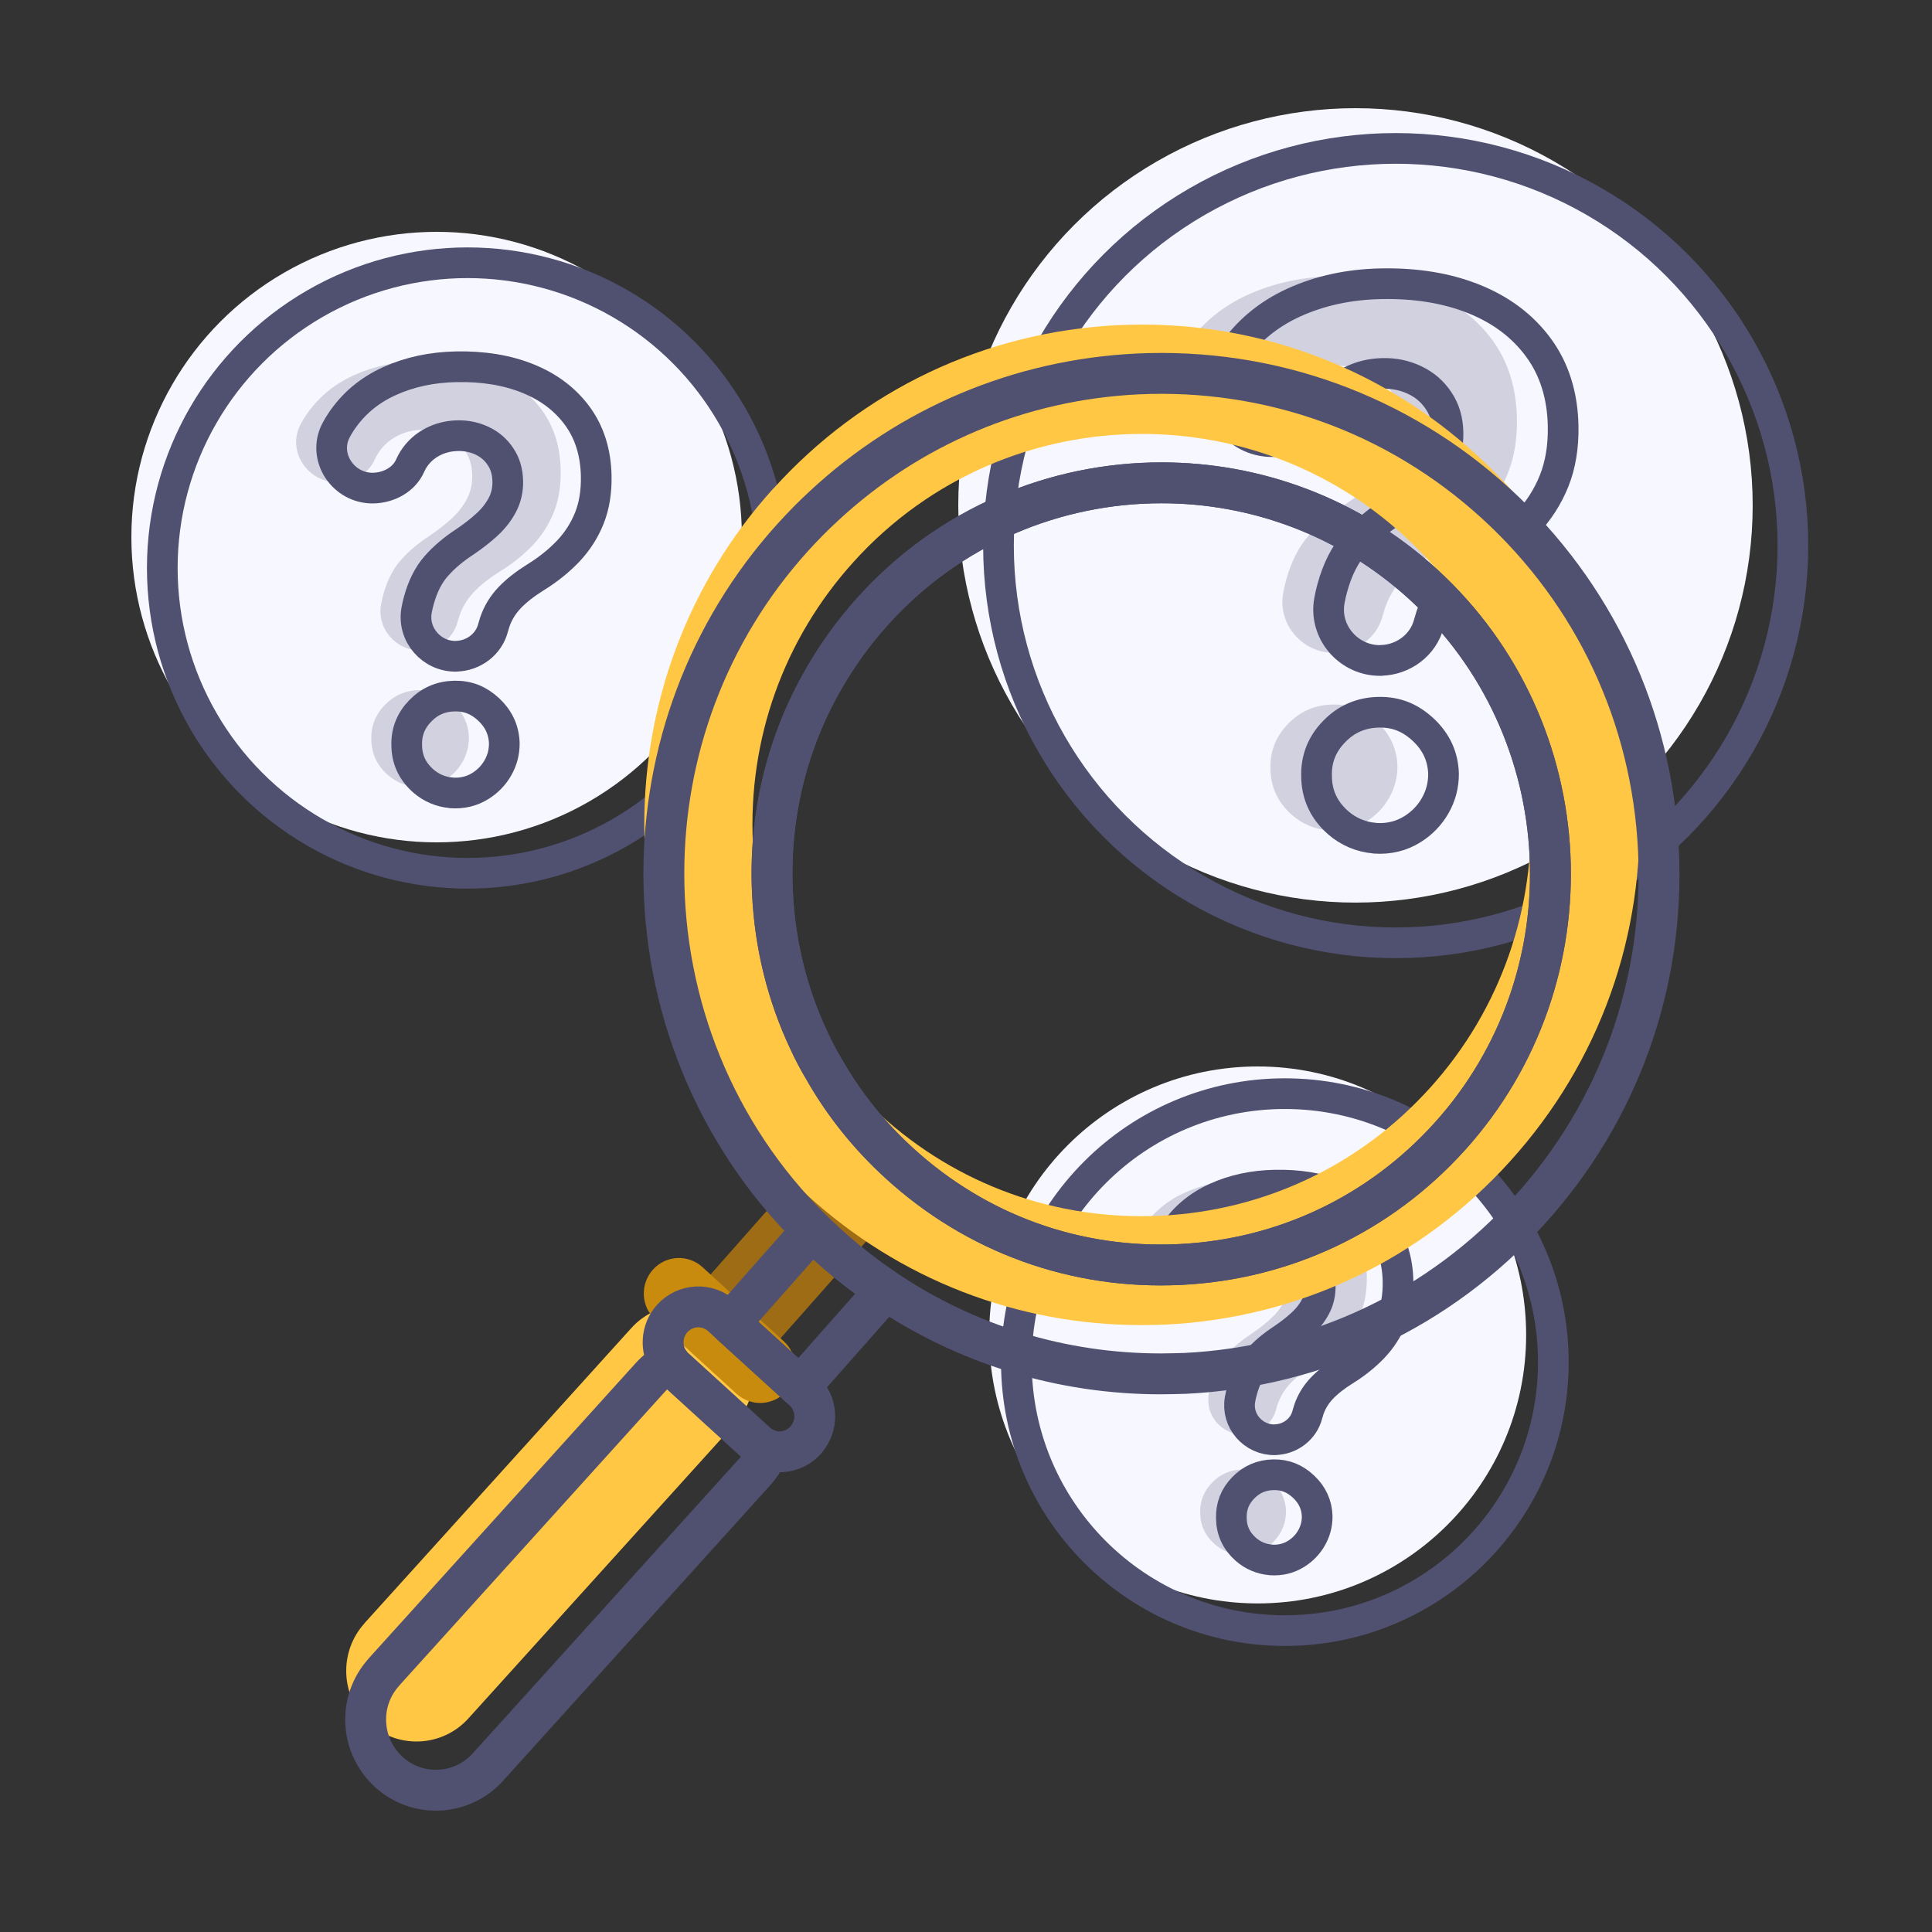
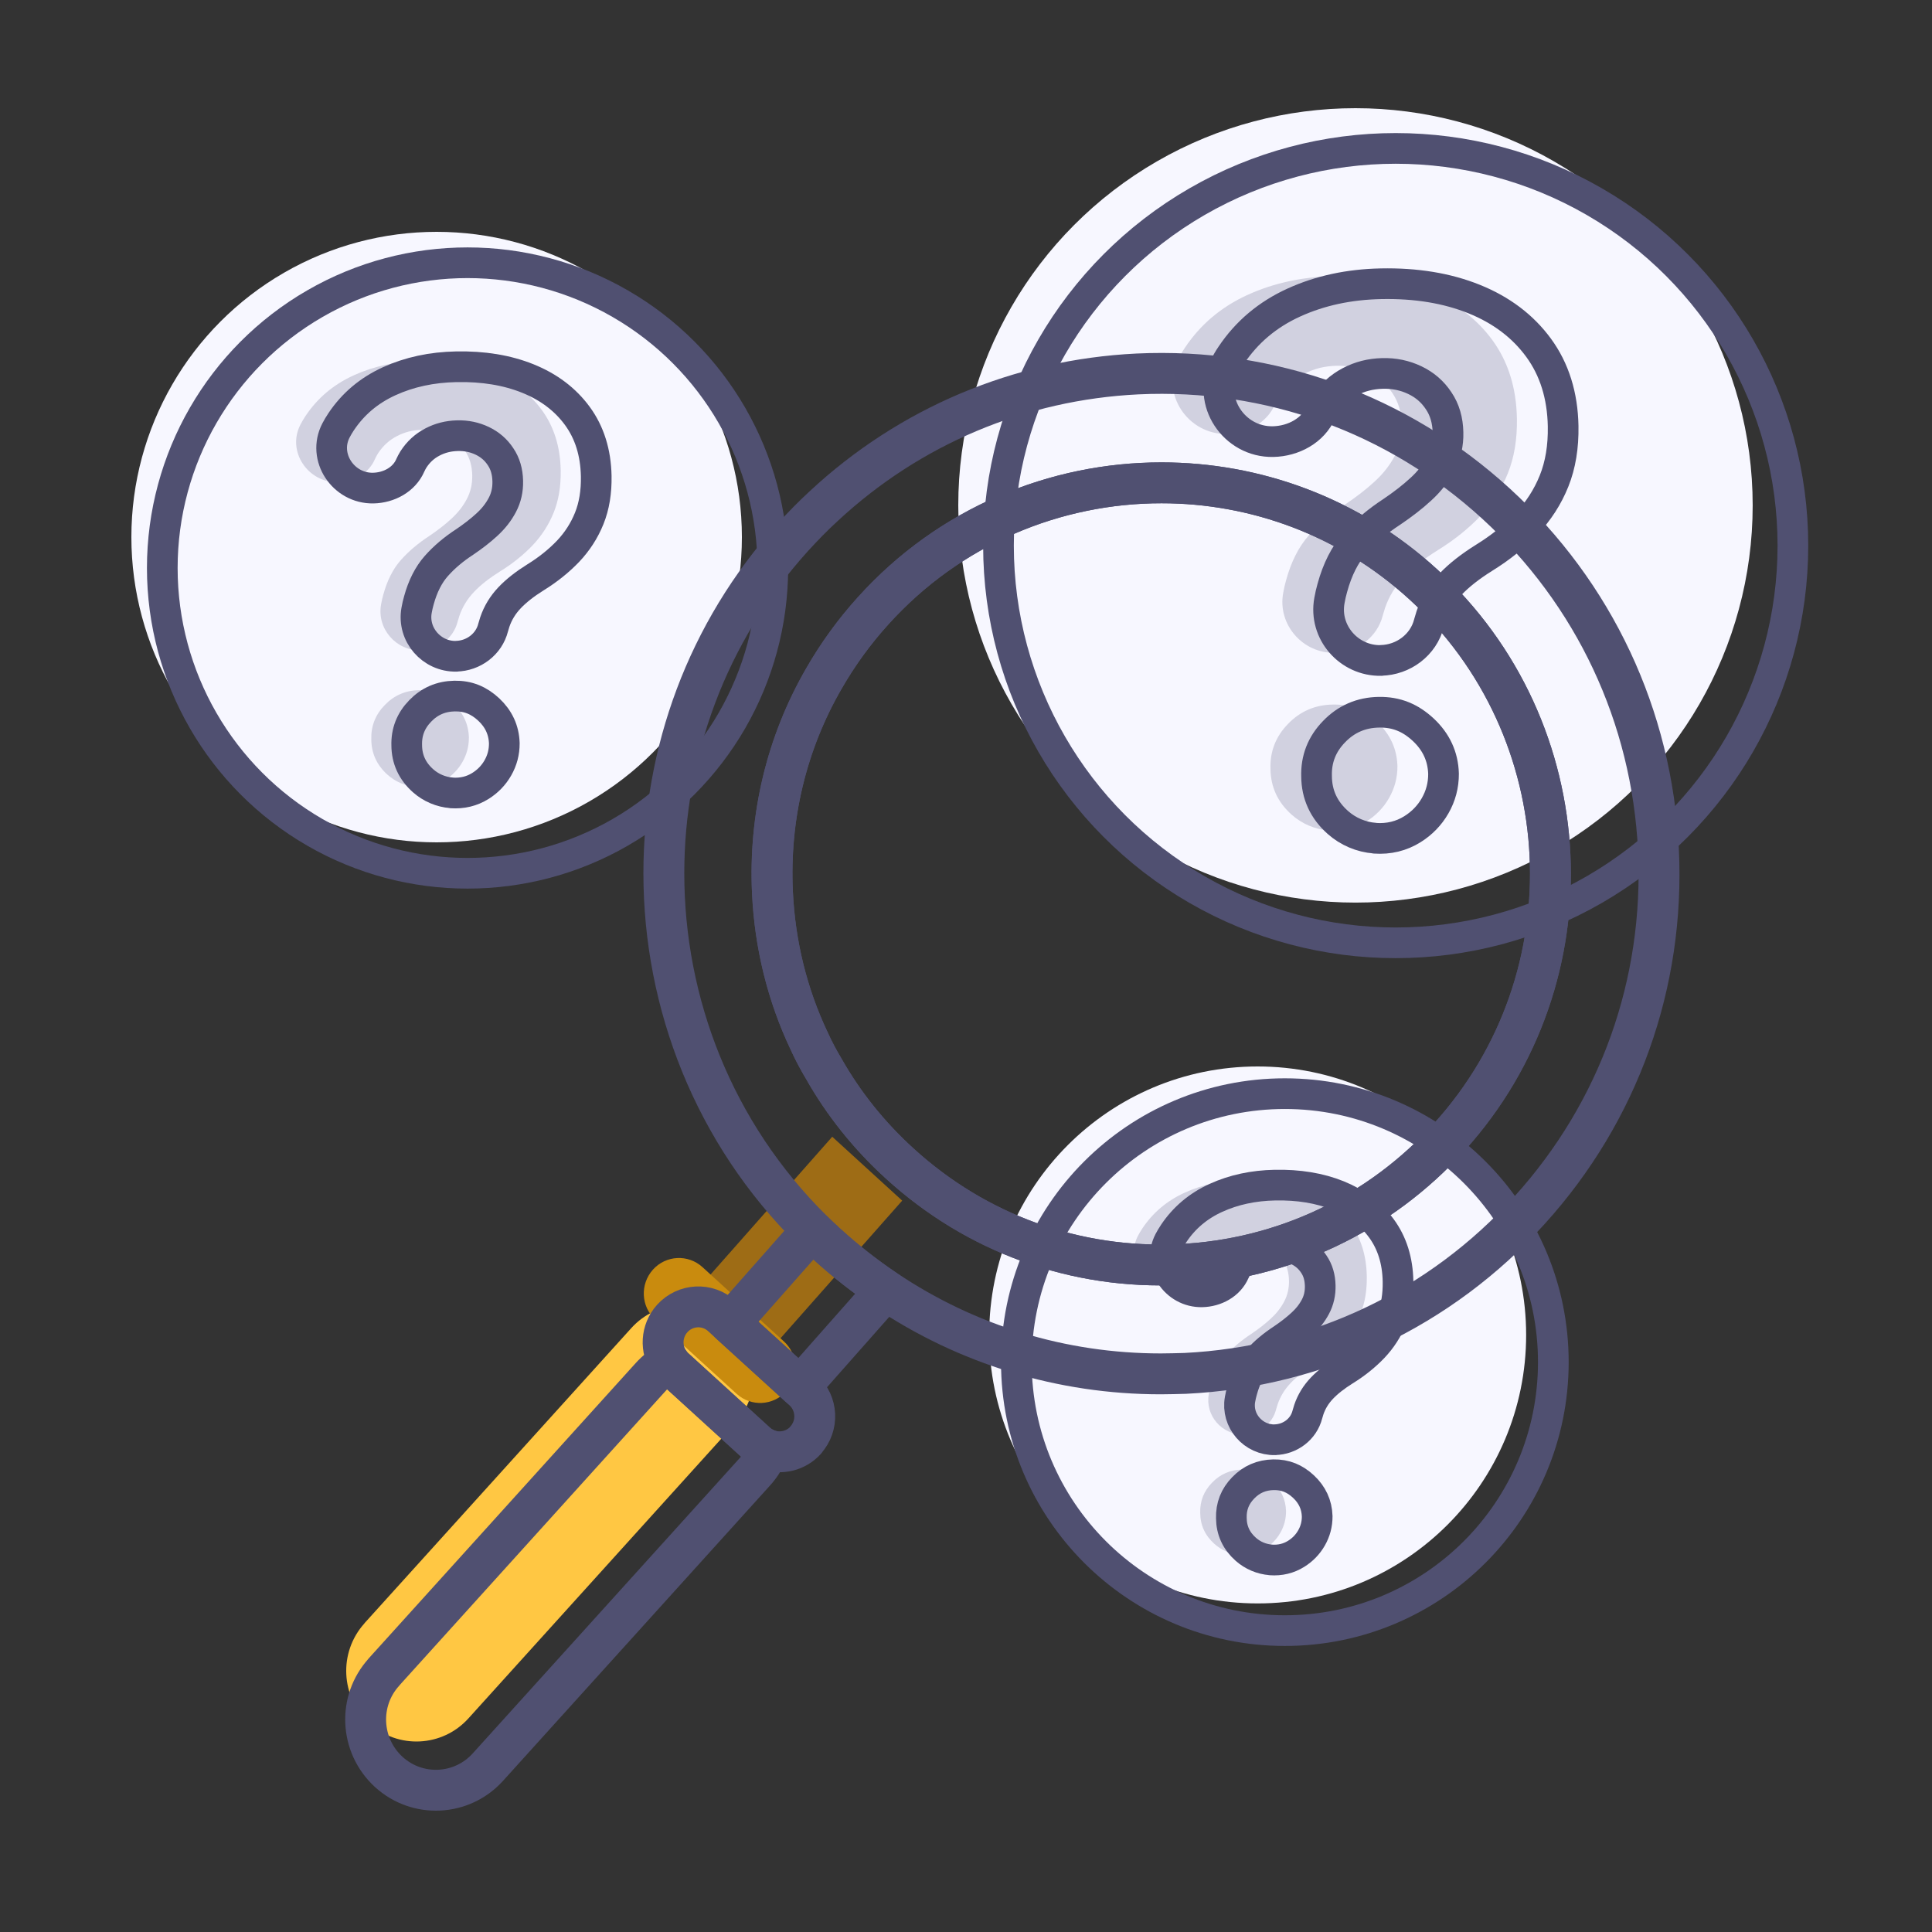
<svg xmlns="http://www.w3.org/2000/svg" width="250" height="250" viewBox="0 0 250 250" fill="none">
  <rect x="0" y="0" width="250" height="250" fill="#333333" stroke="none" />
  <circle cx="56.5" cy="69.5" r="39.5" fill="#F7F7FF" />
  <circle cx="60.5" cy="73.5" r="39.5" stroke="#505071" stroke-width="3.97" />
  <path d="M54.452 84.161C51.255 84.228 48.741 81.353 49.311 78.21C49.391 77.761 49.488 77.337 49.602 76.937C50.105 75.1 50.855 73.619 51.863 72.479C52.871 71.339 54.099 70.301 55.536 69.366C56.609 68.638 57.571 67.901 58.405 67.129C59.252 66.355 59.912 65.516 60.406 64.579C60.9 63.643 61.133 62.611 61.106 61.484C61.08 60.275 60.777 59.219 60.173 58.333C59.581 57.431 58.792 56.751 57.803 56.28C56.814 55.808 55.741 55.582 54.573 55.616C53.404 55.65 52.367 55.909 51.358 56.435C50.349 56.962 49.537 57.703 48.901 58.689C48.748 58.932 48.612 59.198 48.49 59.463C47.688 61.306 45.723 62.351 43.71 62.396C39.833 62.474 37.087 58.382 38.879 54.938C39.09 54.55 39.302 54.162 39.547 53.81C41.094 51.495 43.167 49.752 45.778 48.564C48.389 47.376 51.268 46.759 54.438 46.697C57.921 46.625 61.018 47.133 63.714 48.221C66.41 49.31 68.548 50.922 70.113 53.061C71.678 55.2 72.496 57.797 72.554 60.854C72.591 62.907 72.29 64.726 71.653 66.312C71.015 67.898 70.093 69.324 68.911 70.573C67.727 71.809 66.322 72.943 64.692 73.949C63.325 74.805 62.207 75.676 61.341 76.589C60.474 77.502 59.833 78.544 59.432 79.724C59.359 79.954 59.288 80.197 59.217 80.44C58.671 82.611 56.669 84.112 54.423 84.152L54.452 84.161ZM53.834 101.826C52.48 101.726 51.177 101.167 50.162 100.264C48.766 99.026 48.059 97.488 48.047 95.677C47.997 93.968 48.569 92.487 49.791 91.232C51 89.979 52.482 89.336 54.238 89.305C55.994 89.274 57.383 89.86 58.662 91.049C59.943 92.251 60.621 93.698 60.674 95.421C60.678 96.578 60.394 97.632 59.837 98.605C59.281 99.579 58.515 100.353 57.584 100.936C56.478 101.628 55.229 101.934 53.849 101.837L53.834 101.826Z" fill="#D1D1E0" />
  <path d="M59.048 84.923C55.852 84.99 53.338 82.115 53.908 78.972C53.987 78.523 54.084 78.099 54.199 77.7C54.702 75.862 55.451 74.382 56.459 73.242C57.467 72.102 58.696 71.063 60.132 70.128C61.205 69.401 62.167 68.663 63.002 67.891C63.849 67.118 64.508 66.278 65.002 65.341C65.497 64.405 65.73 63.373 65.703 62.246C65.676 61.038 65.374 59.981 64.77 59.095C64.178 58.193 63.388 57.513 62.4 57.042C61.411 56.571 60.338 56.344 59.169 56.378C58.001 56.412 56.963 56.671 55.954 57.198C54.945 57.724 54.134 58.466 53.497 59.452C53.344 59.694 53.209 59.96 53.087 60.225C52.285 62.068 50.32 63.114 48.307 63.158C44.429 63.237 41.683 59.144 43.475 55.7C43.687 55.312 43.899 54.925 44.144 54.573C45.691 52.258 47.764 50.514 50.375 49.326C52.986 48.138 55.865 47.522 59.035 47.459C62.518 47.388 65.614 47.895 68.311 48.984C71.007 50.072 73.145 51.685 74.71 53.823C76.275 55.962 77.093 58.559 77.151 61.617C77.187 63.669 76.887 65.488 76.249 67.074C75.612 68.66 74.689 70.086 73.507 71.335C72.323 72.571 70.919 73.705 69.289 74.711C67.922 75.567 66.803 76.438 65.937 77.351C65.071 78.265 64.43 79.306 64.028 80.487C63.955 80.716 63.884 80.959 63.813 81.202C63.268 83.373 61.266 84.874 59.02 84.914L59.048 84.923ZM58.417 102.59C57.063 102.49 55.761 101.932 54.745 101.028C53.349 99.79 52.643 98.252 52.631 96.441C52.58 94.732 53.153 93.252 54.374 91.996C55.583 90.743 57.065 90.101 58.821 90.07C60.577 90.039 61.966 90.624 63.245 91.813C64.526 93.015 65.204 94.462 65.257 96.185C65.262 97.343 64.977 98.396 64.421 99.369C63.864 100.343 63.099 101.118 62.167 101.7C61.061 102.392 59.812 102.698 58.432 102.602L58.417 102.59Z" stroke="#505071" stroke-width="3.97" stroke-linecap="round" stroke-linejoin="round" />
  <circle cx="175.398" cy="65.398" r="51.398" fill="#F7F7FF" />
  <circle cx="180.602" cy="70.602" r="51.398" stroke="#505071" stroke-width="3.97" />
  <path d="M172.732 84.474C168.572 84.561 165.302 80.82 166.043 76.731C166.147 76.147 166.273 75.595 166.422 75.075C167.076 72.684 168.052 70.757 169.363 69.274C170.675 67.791 172.274 66.44 174.143 65.223C175.539 64.276 176.791 63.317 177.876 62.313C178.979 61.306 179.837 60.213 180.48 58.994C181.123 57.776 181.426 56.434 181.391 54.967C181.357 53.394 180.963 52.02 180.177 50.867C179.406 49.693 178.379 48.809 177.093 48.195C175.806 47.582 174.41 47.287 172.89 47.332C171.369 47.376 170.019 47.712 168.706 48.398C167.393 49.083 166.337 50.048 165.509 51.331C165.31 51.646 165.134 51.993 164.975 52.337C163.931 54.736 161.375 56.096 158.755 56.153C153.71 56.256 150.136 50.93 152.468 46.449C152.744 45.945 153.02 45.44 153.338 44.982C155.351 41.97 158.049 39.701 161.446 38.155C164.844 36.61 168.589 35.807 172.715 35.725C177.247 35.633 181.276 36.293 184.784 37.71C188.293 39.126 191.074 41.224 193.111 44.007C195.147 46.79 196.212 50.169 196.287 54.148C196.335 56.818 195.944 59.185 195.114 61.249C194.284 63.312 193.084 65.168 191.546 66.794C190.006 68.402 188.178 69.878 186.057 71.187C184.279 72.3 182.823 73.434 181.696 74.622C180.569 75.81 179.734 77.165 179.212 78.702C179.117 79 179.025 79.316 178.932 79.632C178.223 82.457 175.617 84.41 172.695 84.462L172.732 84.474ZM171.928 107.46C170.167 107.33 168.472 106.603 167.15 105.428C165.333 103.816 164.415 101.815 164.399 99.459C164.333 97.235 165.078 95.309 166.668 93.675C168.24 92.044 170.169 91.209 172.454 91.168C174.739 91.128 176.546 91.89 178.21 93.437C179.877 95.001 180.76 96.884 180.828 99.125C180.834 100.632 180.464 102.002 179.74 103.269C179.016 104.536 178.02 105.544 176.807 106.302C175.368 107.203 173.744 107.6 171.948 107.475L171.928 107.46Z" fill="#D1D1E0" />
  <path d="M178.714 85.466C174.554 85.553 171.283 81.812 172.025 77.723C172.128 77.139 172.255 76.587 172.404 76.067C173.058 73.676 174.033 71.749 175.345 70.266C176.656 68.783 178.255 67.432 180.124 66.215C181.52 65.269 182.772 64.309 183.857 63.304C184.96 62.297 185.818 61.205 186.461 59.986C187.104 58.768 187.408 57.425 187.372 55.959C187.338 54.386 186.944 53.012 186.159 51.858C185.388 50.685 184.361 49.8 183.074 49.187C181.788 48.574 180.392 48.279 178.871 48.324C177.351 48.368 176.001 48.704 174.688 49.39C173.375 50.075 172.319 51.04 171.49 52.323C171.291 52.638 171.115 52.985 170.956 53.329C169.913 55.728 167.356 57.088 164.737 57.145C159.691 57.248 156.118 51.922 158.45 47.441C158.725 46.937 159.001 46.432 159.32 45.974C161.332 42.962 164.03 40.693 167.428 39.147C170.825 37.602 174.571 36.799 178.696 36.717C183.228 36.625 187.257 37.285 190.766 38.702C194.274 40.118 197.056 42.216 199.092 44.999C201.129 47.782 202.193 51.161 202.269 55.14C202.316 57.81 201.925 60.177 201.095 62.241C200.266 64.304 199.066 66.16 197.528 67.786C195.987 69.394 194.159 70.87 192.039 72.179C190.26 73.292 188.805 74.426 187.677 75.614C186.55 76.802 185.716 78.157 185.194 79.694C185.099 79.992 185.006 80.308 184.914 80.624C184.204 83.449 181.599 85.402 178.676 85.454L178.714 85.466ZM177.892 108.455C176.131 108.324 174.436 107.598 173.114 106.423C171.298 104.811 170.379 102.81 170.363 100.454C170.297 98.229 171.042 96.303 172.632 94.67C174.205 93.039 176.133 92.203 178.418 92.163C180.703 92.123 182.51 92.885 184.174 94.431C185.841 95.996 186.724 97.879 186.792 100.12C186.799 101.626 186.428 102.997 185.704 104.264C184.98 105.531 183.984 106.538 182.771 107.297C181.332 108.197 179.708 108.595 177.912 108.47L177.892 108.455Z" stroke="#505071" stroke-width="3.97" stroke-linecap="round" stroke-linejoin="round" />
  <circle cx="162.741" cy="172.741" r="34.741" fill="#F7F7FF" />
  <circle cx="166.259" cy="176.259" r="34.741" stroke="#505071" stroke-width="3.97" />
  <path d="M160.94 185.635C158.128 185.694 155.917 183.165 156.418 180.401C156.488 180.007 156.574 179.634 156.674 179.282C157.116 177.666 157.776 176.364 158.662 175.361C159.549 174.359 160.63 173.445 161.893 172.623C162.836 171.983 163.683 171.335 164.416 170.656C165.161 169.975 165.742 169.237 166.176 168.413C166.611 167.589 166.816 166.682 166.792 165.691C166.769 164.628 166.503 163.699 165.972 162.919C165.451 162.126 164.756 161.528 163.887 161.114C163.017 160.699 162.074 160.5 161.046 160.53C160.018 160.56 159.106 160.787 158.218 161.251C157.331 161.714 156.617 162.366 156.057 163.233C155.923 163.446 155.803 163.68 155.696 163.913C154.991 165.534 153.263 166.454 151.492 166.493C148.082 166.562 145.666 162.962 147.242 159.933C147.429 159.592 147.615 159.251 147.831 158.942C149.191 156.906 151.014 155.372 153.311 154.327C155.607 153.282 158.139 152.74 160.928 152.685C163.991 152.622 166.714 153.069 169.086 154.026C171.457 154.983 173.337 156.402 174.714 158.283C176.09 160.164 176.81 162.448 176.861 165.137C176.893 166.942 176.629 168.542 176.068 169.937C175.507 171.332 174.696 172.586 173.656 173.685C172.615 174.772 171.38 175.769 169.946 176.654C168.744 177.407 167.76 178.173 166.998 178.976C166.236 179.779 165.672 180.695 165.319 181.734C165.255 181.935 165.193 182.149 165.13 182.363C164.651 184.272 162.89 185.592 160.914 185.627L160.94 185.635ZM160.396 201.172C159.205 201.084 158.06 200.593 157.166 199.799C155.938 198.709 155.317 197.357 155.307 195.764C155.262 194.261 155.766 192.959 156.84 191.855C157.903 190.752 159.207 190.187 160.751 190.16C162.296 190.133 163.517 190.648 164.642 191.693C165.769 192.751 166.365 194.023 166.412 195.539C166.416 196.557 166.166 197.483 165.676 198.339C165.187 199.196 164.514 199.877 163.694 200.39C162.721 200.998 161.623 201.267 160.409 201.182L160.396 201.172Z" fill="#D1D1E0" />
  <path d="M164.983 186.306C162.171 186.365 159.96 183.836 160.461 181.072C160.531 180.677 160.617 180.304 160.717 179.953C161.159 178.337 161.819 177.034 162.705 176.032C163.592 175.029 164.673 174.116 165.936 173.294C166.879 172.654 167.726 172.005 168.459 171.326C169.204 170.646 169.784 169.907 170.219 169.083C170.654 168.26 170.859 167.352 170.835 166.361C170.812 165.298 170.546 164.369 170.015 163.589C169.494 162.796 168.799 162.198 167.93 161.784C167.06 161.369 166.117 161.17 165.089 161.2C164.061 161.23 163.149 161.458 162.261 161.921C161.374 162.384 160.66 163.036 160.1 163.903C159.966 164.116 159.846 164.351 159.739 164.583C159.034 166.205 157.306 167.124 155.535 167.163C152.125 167.232 149.709 163.633 151.285 160.604C151.472 160.263 151.658 159.922 151.874 159.612C153.234 157.576 155.057 156.042 157.354 154.998C159.65 153.953 162.182 153.411 164.971 153.355C168.034 153.293 170.757 153.739 173.129 154.696C175.5 155.654 177.38 157.072 178.757 158.953C180.133 160.834 180.853 163.118 180.904 165.807C180.936 167.612 180.672 169.212 180.111 170.607C179.55 172.002 178.739 173.256 177.699 174.355C176.658 175.442 175.422 176.44 173.989 177.324C172.787 178.077 171.803 178.843 171.041 179.646C170.279 180.45 169.715 181.365 169.362 182.404C169.298 182.606 169.236 182.819 169.173 183.033C168.694 184.943 166.933 186.263 164.957 186.298L164.983 186.306ZM164.427 201.845C163.237 201.756 162.091 201.265 161.198 200.471C159.97 199.382 159.349 198.029 159.338 196.436C159.294 194.933 159.797 193.631 160.872 192.527C161.935 191.425 163.238 190.86 164.783 190.832C166.327 190.805 167.548 191.32 168.673 192.366C169.8 193.423 170.397 194.696 170.443 196.211C170.447 197.229 170.197 198.155 169.707 199.012C169.218 199.868 168.545 200.549 167.725 201.062C166.752 201.67 165.654 201.939 164.44 201.854L164.427 201.845Z" stroke="#505071" stroke-width="3.97" stroke-linecap="round" stroke-linejoin="round" />
  <g clip-path="url(#clip0_4989_1242)">
    <path d="M47.16 210.062C43.787 213.805 44.063 219.576 47.774 222.978C51.498 226.368 57.24 226.091 60.613 222.361L95.154 184.154C98.527 180.412 98.251 174.628 94.54 171.238C90.816 167.848 85.061 168.125 81.689 171.855L47.147 210.062H47.16Z" fill="#FFC743" />
    <path d="M90.014 167.105L99.066 175.358L116.744 155.36L107.692 147.094L90.014 167.105Z" fill="#9E6C15" />
    <path d="M84.485 164.295C82.805 166.172 82.93 169.07 84.798 170.759L95.305 180.349C97.173 182.062 100.057 181.911 101.737 180.034C103.442 178.156 103.291 175.258 101.423 173.569L90.916 163.98C89.048 162.266 86.165 162.417 84.485 164.295Z" fill="#C98B0E" />
-     <path d="M100.082 63.22C111.641 50.418 127.489 42.92 144.654 42.076C161.83 41.257 178.318 47.204 191.044 58.835C203.769 70.466 211.242 86.369 212.082 103.632C212.91 120.909 206.992 137.467 195.419 150.257C183.859 163.047 168.012 170.557 150.847 171.402C149.794 171.439 148.753 171.465 147.688 171.465C131.652 171.465 116.393 165.567 104.445 154.642C90.465 141.89 83.369 124.311 83.369 106.695C83.369 91.17 88.873 75.582 100.069 63.208L100.082 63.22ZM97.424 109.164C97.749 115.919 99.367 122.408 102.163 128.343C104.946 134.291 108.896 139.672 113.861 144.208C123.828 153.319 136.667 157.956 150.158 157.314C163.598 156.671 175.986 150.799 185.025 140.793C203.707 120.127 202.177 88.057 181.615 69.269C171.986 60.473 159.862 56.151 147.763 56.151C134.059 56.151 120.38 61.708 110.463 72.697C101.398 82.714 96.784 95.656 97.424 109.177V109.164Z" fill="#FFC743" />
    <path d="M99.417 187.619C99.029 188.64 98.452 189.598 97.674 190.455L63.133 228.662C59.76 232.392 54.018 232.681 50.294 229.279C46.583 225.864 46.294 220.105 49.68 216.375H49.667L84.209 178.169C84.924 177.375 85.751 176.745 86.629 176.291C86.829 176.581 87.042 176.845 87.318 177.085L97.838 186.674C98.301 187.115 98.853 187.418 99.43 187.619H99.417Z" stroke="#505071" stroke-width="5.29" stroke-linecap="round" stroke-linejoin="round" />
    <path d="M114.588 166.954L106.577 176.014L103.505 179.492L94.44 171.238L105.085 159.191C105.574 159.657 106.05 160.149 106.577 160.603C106.689 160.741 106.827 160.855 106.965 160.968C109.372 163.173 111.93 165.164 114.588 166.954Z" stroke="#505071" stroke-width="5.29" stroke-linecap="round" stroke-linejoin="round" />
    <path d="M104.257 186.359C103.003 187.758 101.06 188.186 99.405 187.619C98.84 187.418 98.289 187.115 97.812 186.674L87.293 177.085C87.03 176.845 86.804 176.581 86.603 176.291C85.438 174.59 85.538 172.221 86.992 170.608C88.685 168.743 91.556 168.592 93.424 170.305L94.427 171.225L103.492 179.479L103.931 179.882C105.799 181.583 105.937 184.482 104.244 186.347L104.257 186.359Z" stroke="#505071" stroke-width="5.29" stroke-linecap="round" stroke-linejoin="round" />
    <path d="M214.602 109.958C213.762 92.682 206.29 76.792 193.576 65.161C180.838 53.517 164.351 47.582 147.186 48.389C131.928 49.132 117.697 55.156 106.589 65.489C105.197 66.761 103.881 68.122 102.589 69.534C91.406 81.895 85.901 97.483 85.901 113.008C85.901 129.83 92.358 146.602 105.097 159.178C105.586 159.645 106.062 160.136 106.589 160.59C106.702 160.728 106.84 160.842 106.977 160.955C109.385 163.16 111.942 165.151 114.6 166.941C125.12 174.01 137.407 177.778 150.208 177.778C151.274 177.778 152.314 177.74 153.367 177.715C170.532 176.871 186.392 169.36 197.939 156.583C209.524 143.78 215.43 127.222 214.602 109.958ZM187.558 147.107C178.518 157.099 166.131 162.984 152.678 163.627C139.187 164.282 126.348 159.632 116.381 150.521C112.456 146.943 109.147 142.81 106.589 138.286C105.887 137.114 105.247 135.904 104.683 134.657C101.887 128.747 100.27 122.244 99.956 115.49C99.492 105.674 101.799 96.147 106.589 87.843C108.382 84.718 110.513 81.757 112.996 79.022C122.913 68.034 136.592 62.477 150.296 62.477C162.395 62.477 174.519 66.799 184.148 75.595C204.71 94.383 206.239 126.453 187.558 147.107Z" stroke="#505071" stroke-width="5.29" stroke-linecap="round" stroke-linejoin="round" />
    <path d="M187.558 147.106C178.518 157.099 166.131 162.984 152.678 163.627C139.187 164.282 126.348 159.632 116.381 150.521C112.457 146.943 109.147 142.809 106.589 138.286C105.887 137.114 105.247 135.904 104.683 134.656C101.887 128.747 100.27 122.244 99.956 115.49C99.493 105.674 101.799 96.147 106.589 87.843C108.382 84.718 110.513 81.757 112.996 79.022C122.913 68.034 136.592 62.477 150.296 62.477C162.395 62.477 174.519 66.799 184.148 75.595C204.71 94.383 206.24 126.453 187.558 147.106Z" stroke="#505071" stroke-width="5.29" stroke-linecap="round" stroke-linejoin="round" />
  </g>
  <defs>
    <clipPath id="clip0_4989_1242">
      <rect width="174" height="193" fill="white" transform="translate(44 42)" />
    </clipPath>
  </defs>
</svg>